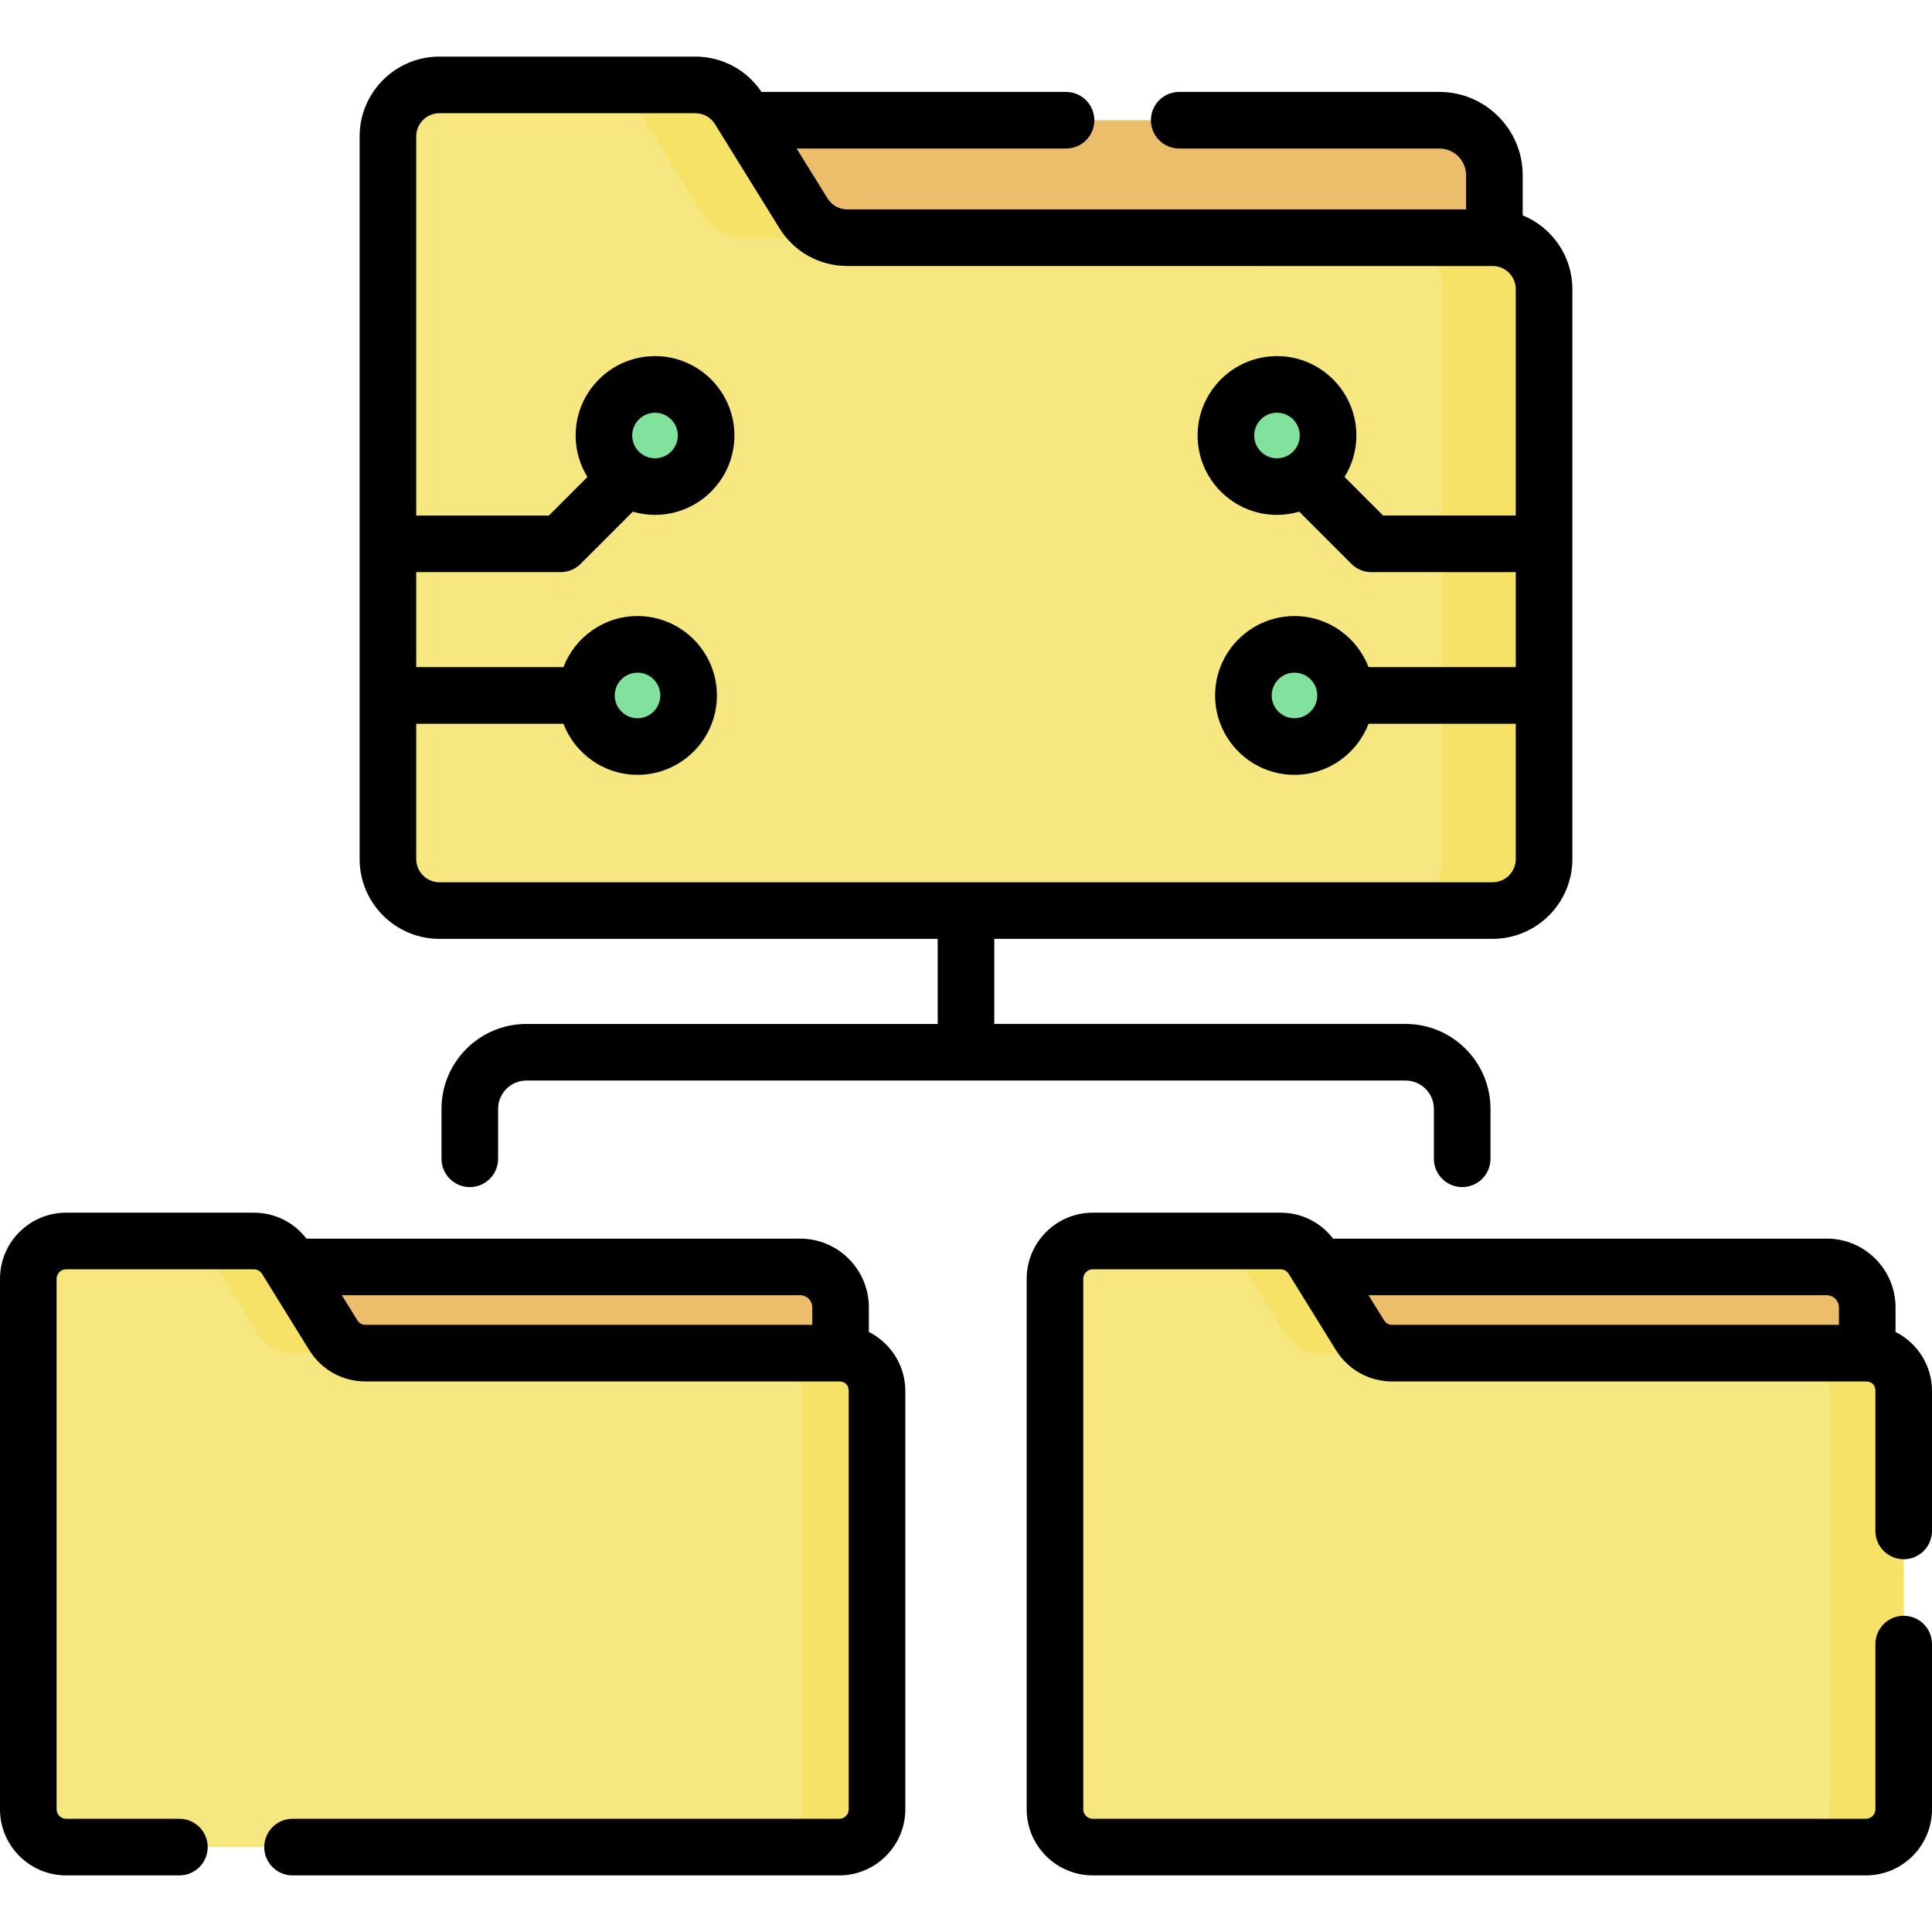
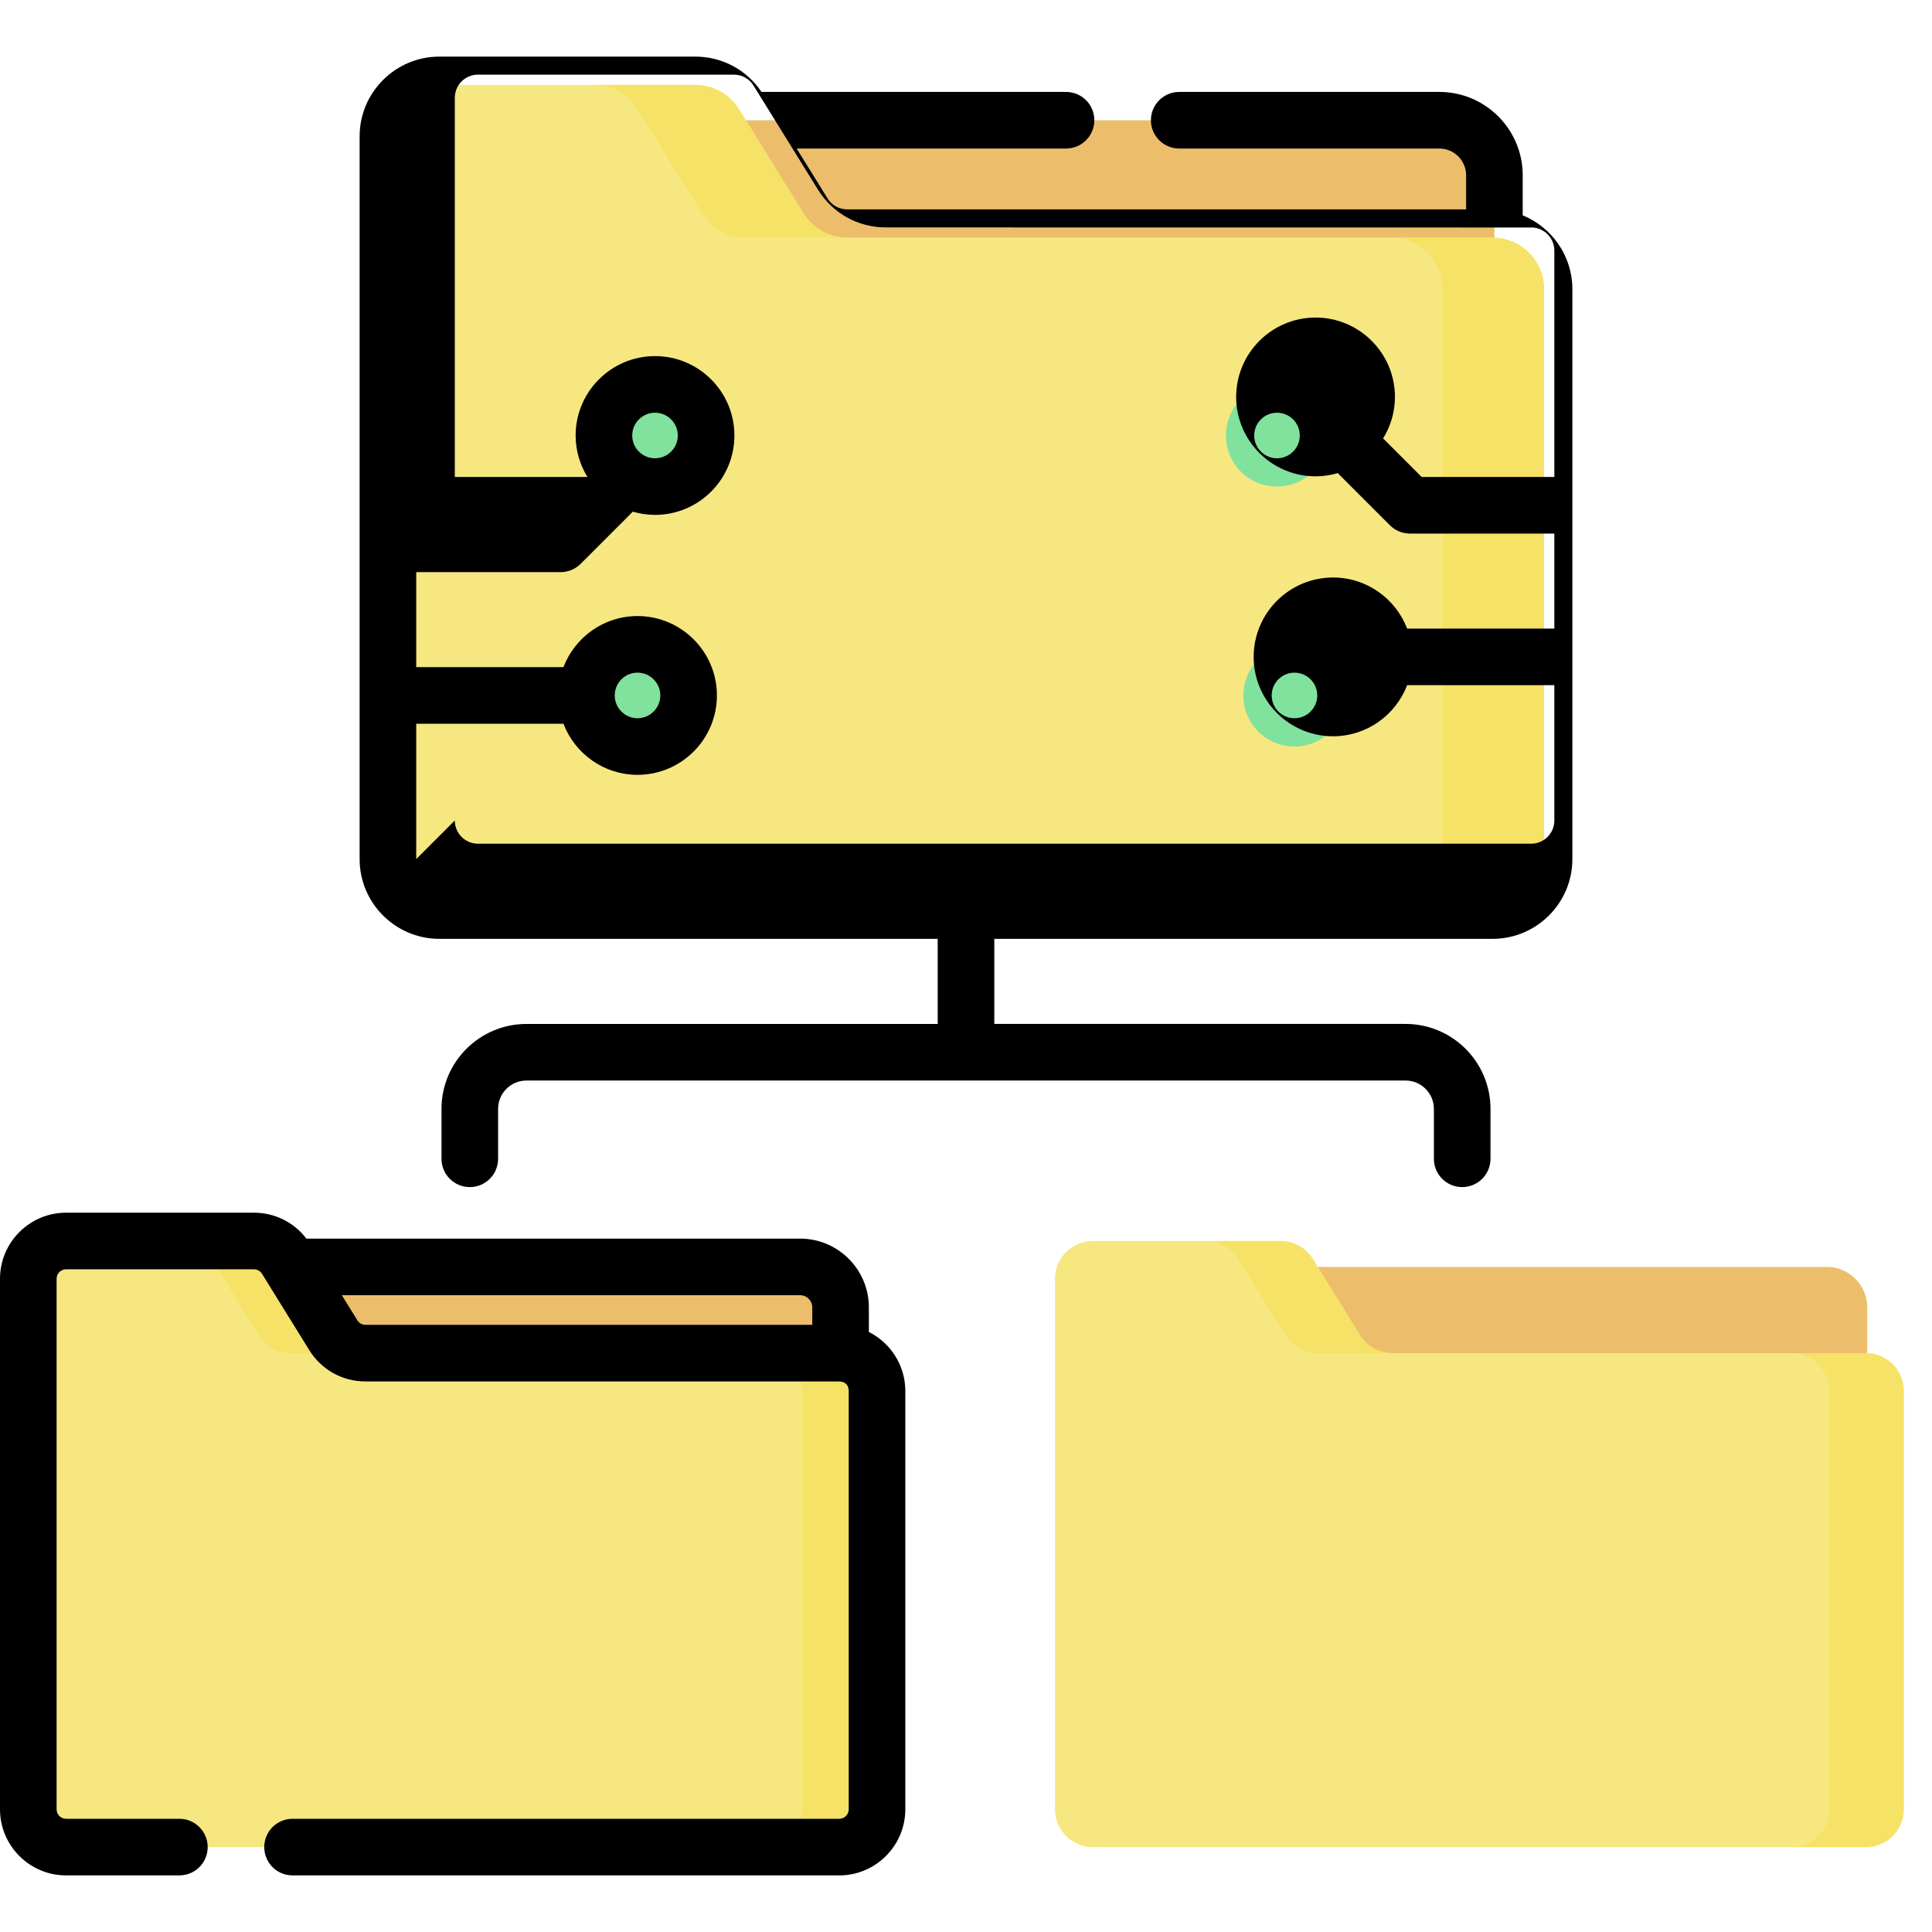
<svg xmlns="http://www.w3.org/2000/svg" id="Capa_1" enable-background="new 0 0 512 512" height="512" viewBox="0 0 512 512" width="512">
  <g>
    <path d="m396.033 101.322h-207.687v-69.459h193.097c8.057 0 14.589 6.532 14.589 14.589v54.87z" fill="#ecbe6b" />
    <path d="m212.928 56.528-17.07-27.567c-2.487-4.017-6.875-6.461-11.6-6.461h-67.81c-7.535 0-13.644 6.108-13.644 13.644v191.519c0 7.535 6.108 13.644 13.644 13.644h279.104c7.535 0 13.644-6.108 13.644-13.644v-151.031c0-7.535-6.108-13.644-13.644-13.644h-171.024c-4.725.001-9.113-2.444-11.6-6.46z" fill="#f6e781" />
    <g fill="#f6e266">
      <path d="m395.552 62.989h-26.907c7.535 0 13.644 6.108 13.644 13.644v151.03c0 7.535-6.109 13.644-13.644 13.644h26.907c7.535 0 13.644-6.108 13.644-13.644v-151.031c0-7.535-6.108-13.643-13.644-13.643z" />
      <path d="m168.951 28.961 17.07 27.567c2.487 4.017 6.875 6.461 11.6 6.461h26.907c-4.724 0-9.113-2.444-11.6-6.461l-17.07-27.567c-2.487-4.017-6.875-6.461-11.6-6.461h-26.907c4.725 0 9.113 2.444 11.6 6.461z" />
    </g>
    <path d="m222.756 386.739h-152.46v-50.989h141.751c5.915 0 10.71 4.795 10.71 10.71v40.279z" fill="#ecbe6b" />
    <path d="m88.341 353.856-12.531-20.237c-1.826-2.949-5.047-4.743-8.515-4.743h-49.779c-5.531 0-10.016 4.484-10.016 10.016v140.592c0 5.531 4.484 10.016 10.016 10.016h204.888c5.532 0 10.016-4.484 10.016-10.016v-110.87c0-5.531-4.484-10.016-10.016-10.016h-125.548c-3.468.001-6.689-1.794-8.515-4.742z" fill="#f6e781" />
    <g fill="#f6e266">
      <path d="m222.404 358.599h-19.752c5.531 0 10.016 4.484 10.016 10.016v110.87c0 5.532-4.484 10.016-10.016 10.016h19.752c5.531 0 10.016-4.484 10.016-10.016v-110.87c-.001-5.532-4.485-10.016-10.016-10.016z" />
      <path d="m56.058 333.619 12.531 20.237c1.826 2.949 5.047 4.743 8.515 4.743h19.752c-3.468 0-6.689-1.794-8.515-4.743l-12.531-20.237c-1.826-2.949-5.047-4.743-8.515-4.743h-19.753c3.469 0 6.69 1.794 8.516 4.743z" />
    </g>
    <path d="m494.837 386.739h-152.46v-50.989h141.751c5.915 0 10.71 4.795 10.71 10.71v40.279z" fill="#ecbe6b" />
    <path d="m360.422 353.856-12.531-20.237c-1.826-2.949-5.047-4.743-8.515-4.743h-49.779c-5.531 0-10.016 4.484-10.016 10.016v140.592c0 5.531 4.484 10.016 10.016 10.016h204.888c5.531 0 10.016-4.484 10.016-10.016v-110.87c0-5.531-4.484-10.016-10.016-10.016h-125.548c-3.468.001-6.689-1.794-8.515-4.742z" fill="#f6e781" />
    <g fill="#f6e266">
      <path d="m494.485 358.599h-19.752c5.531 0 10.016 4.484 10.016 10.016v110.87c0 5.532-4.484 10.016-10.016 10.016h19.752c5.531 0 10.016-4.484 10.016-10.016v-110.87c-.001-5.532-4.485-10.016-10.016-10.016z" />
      <path d="m328.139 333.619 12.531 20.237c1.826 2.949 5.047 4.743 8.515 4.743h19.752c-3.468 0-6.689-1.794-8.515-4.743l-12.531-20.237c-1.826-2.949-5.047-4.743-8.515-4.743h-19.752c3.468 0 6.689 1.794 8.515 4.743z" />
    </g>
    <g>
      <g>
        <g>
          <circle cx="338.416" cy="115.412" fill="#80e29d" r="13.539" />
        </g>
      </g>
      <g>
        <circle cx="343.051" cy="184.3" fill="#80e29d" r="13.539" />
      </g>
    </g>
    <g>
      <g>
        <g>
          <circle cx="173.585" cy="115.412" fill="#80e29d" r="13.539" />
        </g>
      </g>
      <g>
        <circle cx="168.949" cy="184.3" fill="#80e29d" r="13.539" />
      </g>
    </g>
    <g>
-       <path d="m379.997 293.86v13.231c0 4.143 3.357 7.5 7.5 7.5s7.5-3.357 7.5-7.5v-13.231c0-12.41-10.096-22.507-22.506-22.507h-108.991v-22.547h132.053c11.658 0 21.144-9.485 21.144-21.145v-151.029c0-8.834-5.452-16.411-13.163-19.568v-10.612c0-12.181-9.909-22.09-22.09-22.09h-68.94c-4.143 0-7.5 3.357-7.5 7.5s3.357 7.5 7.5 7.5h68.94c3.909 0 7.09 3.181 7.09 7.09v9.036h-164.006c-2.143 0-4.096-1.088-5.225-2.909h.001l-8.184-13.217h71.395c4.143 0 7.5-3.357 7.5-7.5s-3.357-7.5-7.5-7.5h-80.713c-3.935-5.872-10.431-9.362-17.543-9.362h-67.811c-11.658 0-21.144 9.485-21.144 21.144v191.519c0 11.659 9.485 21.145 21.144 21.145h132.052v22.547h-108.99c-12.41 0-22.507 10.097-22.507 22.507v13.231c0 4.143 3.357 7.5 7.5 7.5s7.5-3.357 7.5-7.5v-13.233c0-4.14 3.367-7.507 7.507-7.507h232.981c4.139.001 7.506 3.368 7.506 7.507zm-269.692-66.198v-35.862h39.012c3.03 7.903 10.677 13.539 19.633 13.539 11.601 0 21.039-9.438 21.039-21.039s-9.438-21.039-21.039-21.039c-8.956 0-16.603 5.636-19.633 13.539h-39.012v-25.176h38.265c1.989 0 3.896-.79 5.303-2.196l13.83-13.83c1.869.546 3.839.853 5.883.853 11.601 0 21.039-9.438 21.039-21.039s-9.438-21.039-21.039-21.039-21.039 9.438-21.039 21.039c0 4.032 1.16 7.79 3.135 10.994l-10.219 10.218h-35.158v-100.48c0-3.388 2.756-6.144 6.144-6.144h67.811c2.143 0 4.095 1.088 5.223 2.909l17.069 27.566h.001c3.882 6.27 10.603 10.013 17.977 10.013 234.558.021 154.254.024 171.505.024 3.163.247 5.663 2.894 5.663 6.119v59.992h-35.158l-10.219-10.218c1.975-3.204 3.135-6.962 3.135-10.994 0-11.601-9.438-21.039-21.039-21.039s-21.039 9.438-21.039 21.039 9.438 21.039 21.039 21.039c2.043 0 4.013-.307 5.883-.853l13.83 13.83c1.406 1.406 3.313 2.196 5.303 2.196h38.265v25.177h-39.012c-3.03-7.903-10.677-13.539-19.633-13.539-11.601 0-21.039 9.438-21.039 21.039s9.438 21.039 21.039 21.039c8.956 0 16.603-5.636 19.633-13.539h39.012v35.862c0 3.388-2.756 6.145-6.144 6.145h-279.106c-3.387 0-6.143-2.757-6.143-6.145zm52.605-43.362c0-3.33 2.709-6.039 6.039-6.039s6.039 2.709 6.039 6.039-2.709 6.039-6.039 6.039-6.039-2.709-6.039-6.039zm4.636-68.888c0-3.33 2.709-6.039 6.039-6.039s6.039 2.709 6.039 6.039-2.709 6.039-6.039 6.039-6.039-2.709-6.039-6.039zm170.87 6.039c-3.33 0-6.039-2.709-6.039-6.039s2.709-6.039 6.039-6.039 6.039 2.709 6.039 6.039-2.709 6.039-6.039 6.039zm10.675 62.849c0 3.33-2.709 6.039-6.039 6.039s-6.039-2.709-6.039-6.039 2.709-6.039 6.039-6.039 6.039 2.709 6.039 6.039z" />
-       <path d="m504.5 413.213c4.143 0 7.5-3.357 7.5-7.5v-37.099c0-6.833-3.942-12.749-9.663-15.635v-6.52c0-10.042-8.169-18.211-18.209-18.211h-130.849c-3.301-4.329-8.378-6.873-13.903-6.873h-49.779c-9.658 0-17.516 7.857-17.516 17.516v140.593c0 9.658 7.857 17.516 17.516 17.516h204.888c9.658 0 17.516-7.857 17.516-17.516v-43.784c0-4.143-3.357-7.5-7.5-7.5s-7.5 3.357-7.5 7.5v43.784c0 1.387-1.129 2.516-2.516 2.516h-204.888c-1.387 0-2.516-1.129-2.516-2.516v-140.592c0-1.387 1.129-2.516 2.516-2.516h49.779c.864 0 1.684.457 2.139 1.191l12.53 20.236c3.217 5.194 8.783 8.295 14.893 8.295h125.384c2.068 0 2.678 1.246 2.678 2.516v37.099c0 4.142 3.357 7.5 7.5 7.5zm-137.701-63.306-4.123-6.658h121.452c1.77 0 3.209 1.44 3.209 3.211v4.639h-118.399c-.877 0-1.677-.446-2.139-1.192z" />
+       <path d="m379.997 293.86v13.231c0 4.143 3.357 7.5 7.5 7.5s7.5-3.357 7.5-7.5v-13.231c0-12.41-10.096-22.507-22.506-22.507h-108.991v-22.547h132.053c11.658 0 21.144-9.485 21.144-21.145v-151.029c0-8.834-5.452-16.411-13.163-19.568v-10.612c0-12.181-9.909-22.09-22.09-22.09h-68.94c-4.143 0-7.5 3.357-7.5 7.5s3.357 7.5 7.5 7.5h68.94c3.909 0 7.09 3.181 7.09 7.09v9.036h-164.006c-2.143 0-4.096-1.088-5.225-2.909h.001l-8.184-13.217h71.395c4.143 0 7.5-3.357 7.5-7.5s-3.357-7.5-7.5-7.5h-80.713c-3.935-5.872-10.431-9.362-17.543-9.362h-67.811c-11.658 0-21.144 9.485-21.144 21.144v191.519c0 11.659 9.485 21.145 21.144 21.145h132.052v22.547h-108.99c-12.41 0-22.507 10.097-22.507 22.507v13.231c0 4.143 3.357 7.5 7.5 7.5s7.5-3.357 7.5-7.5v-13.233c0-4.14 3.367-7.507 7.507-7.507h232.981c4.139.001 7.506 3.368 7.506 7.507zm-269.692-66.198v-35.862h39.012c3.03 7.903 10.677 13.539 19.633 13.539 11.601 0 21.039-9.438 21.039-21.039s-9.438-21.039-21.039-21.039c-8.956 0-16.603 5.636-19.633 13.539h-39.012v-25.176h38.265c1.989 0 3.896-.79 5.303-2.196l13.83-13.83c1.869.546 3.839.853 5.883.853 11.601 0 21.039-9.438 21.039-21.039s-9.438-21.039-21.039-21.039-21.039 9.438-21.039 21.039c0 4.032 1.16 7.79 3.135 10.994h-35.158v-100.48c0-3.388 2.756-6.144 6.144-6.144h67.811c2.143 0 4.095 1.088 5.223 2.909l17.069 27.566h.001c3.882 6.27 10.603 10.013 17.977 10.013 234.558.021 154.254.024 171.505.024 3.163.247 5.663 2.894 5.663 6.119v59.992h-35.158l-10.219-10.218c1.975-3.204 3.135-6.962 3.135-10.994 0-11.601-9.438-21.039-21.039-21.039s-21.039 9.438-21.039 21.039 9.438 21.039 21.039 21.039c2.043 0 4.013-.307 5.883-.853l13.83 13.83c1.406 1.406 3.313 2.196 5.303 2.196h38.265v25.177h-39.012c-3.03-7.903-10.677-13.539-19.633-13.539-11.601 0-21.039 9.438-21.039 21.039s9.438 21.039 21.039 21.039c8.956 0 16.603-5.636 19.633-13.539h39.012v35.862c0 3.388-2.756 6.145-6.144 6.145h-279.106c-3.387 0-6.143-2.757-6.143-6.145zm52.605-43.362c0-3.33 2.709-6.039 6.039-6.039s6.039 2.709 6.039 6.039-2.709 6.039-6.039 6.039-6.039-2.709-6.039-6.039zm4.636-68.888c0-3.33 2.709-6.039 6.039-6.039s6.039 2.709 6.039 6.039-2.709 6.039-6.039 6.039-6.039-2.709-6.039-6.039zm170.87 6.039c-3.33 0-6.039-2.709-6.039-6.039s2.709-6.039 6.039-6.039 6.039 2.709 6.039 6.039-2.709 6.039-6.039 6.039zm10.675 62.849c0 3.33-2.709 6.039-6.039 6.039s-6.039-2.709-6.039-6.039 2.709-6.039 6.039-6.039 6.039 2.709 6.039 6.039z" />
      <path d="m230.257 352.98v-6.52c0-10.042-8.169-18.211-18.211-18.211h-130.849c-3.3-4.329-8.376-6.873-13.902-6.873h-49.779c-9.659 0-17.516 7.857-17.516 17.516v140.593c0 9.658 7.857 17.515 17.516 17.515h30.026c4.143 0 7.5-3.357 7.5-7.5s-3.357-7.5-7.5-7.5h-30.026c-1.387 0-2.516-1.129-2.516-2.516v-140.592c0-1.387 1.129-2.516 2.516-2.516h49.779c.864 0 1.683.456 2.139 1.191l12.53 20.236c3.217 5.194 8.783 8.295 14.893 8.295h125.385c2.023 0 2.678 1.241 2.678 2.516v110.87c0 1.387-1.129 2.516-2.516 2.516h-144.875c-4.143 0-7.5 3.357-7.5 7.5s3.357 7.5 7.5 7.5h144.874c9.658 0 17.516-7.857 17.516-17.516v-110.87c0-6.833-3.941-12.748-9.662-15.634zm-135.54-3.073-4.123-6.658h121.452c1.771 0 3.211 1.44 3.211 3.211v4.639h-118.4c-.878 0-1.677-.446-2.14-1.192z" />
    </g>
  </g>
</svg>